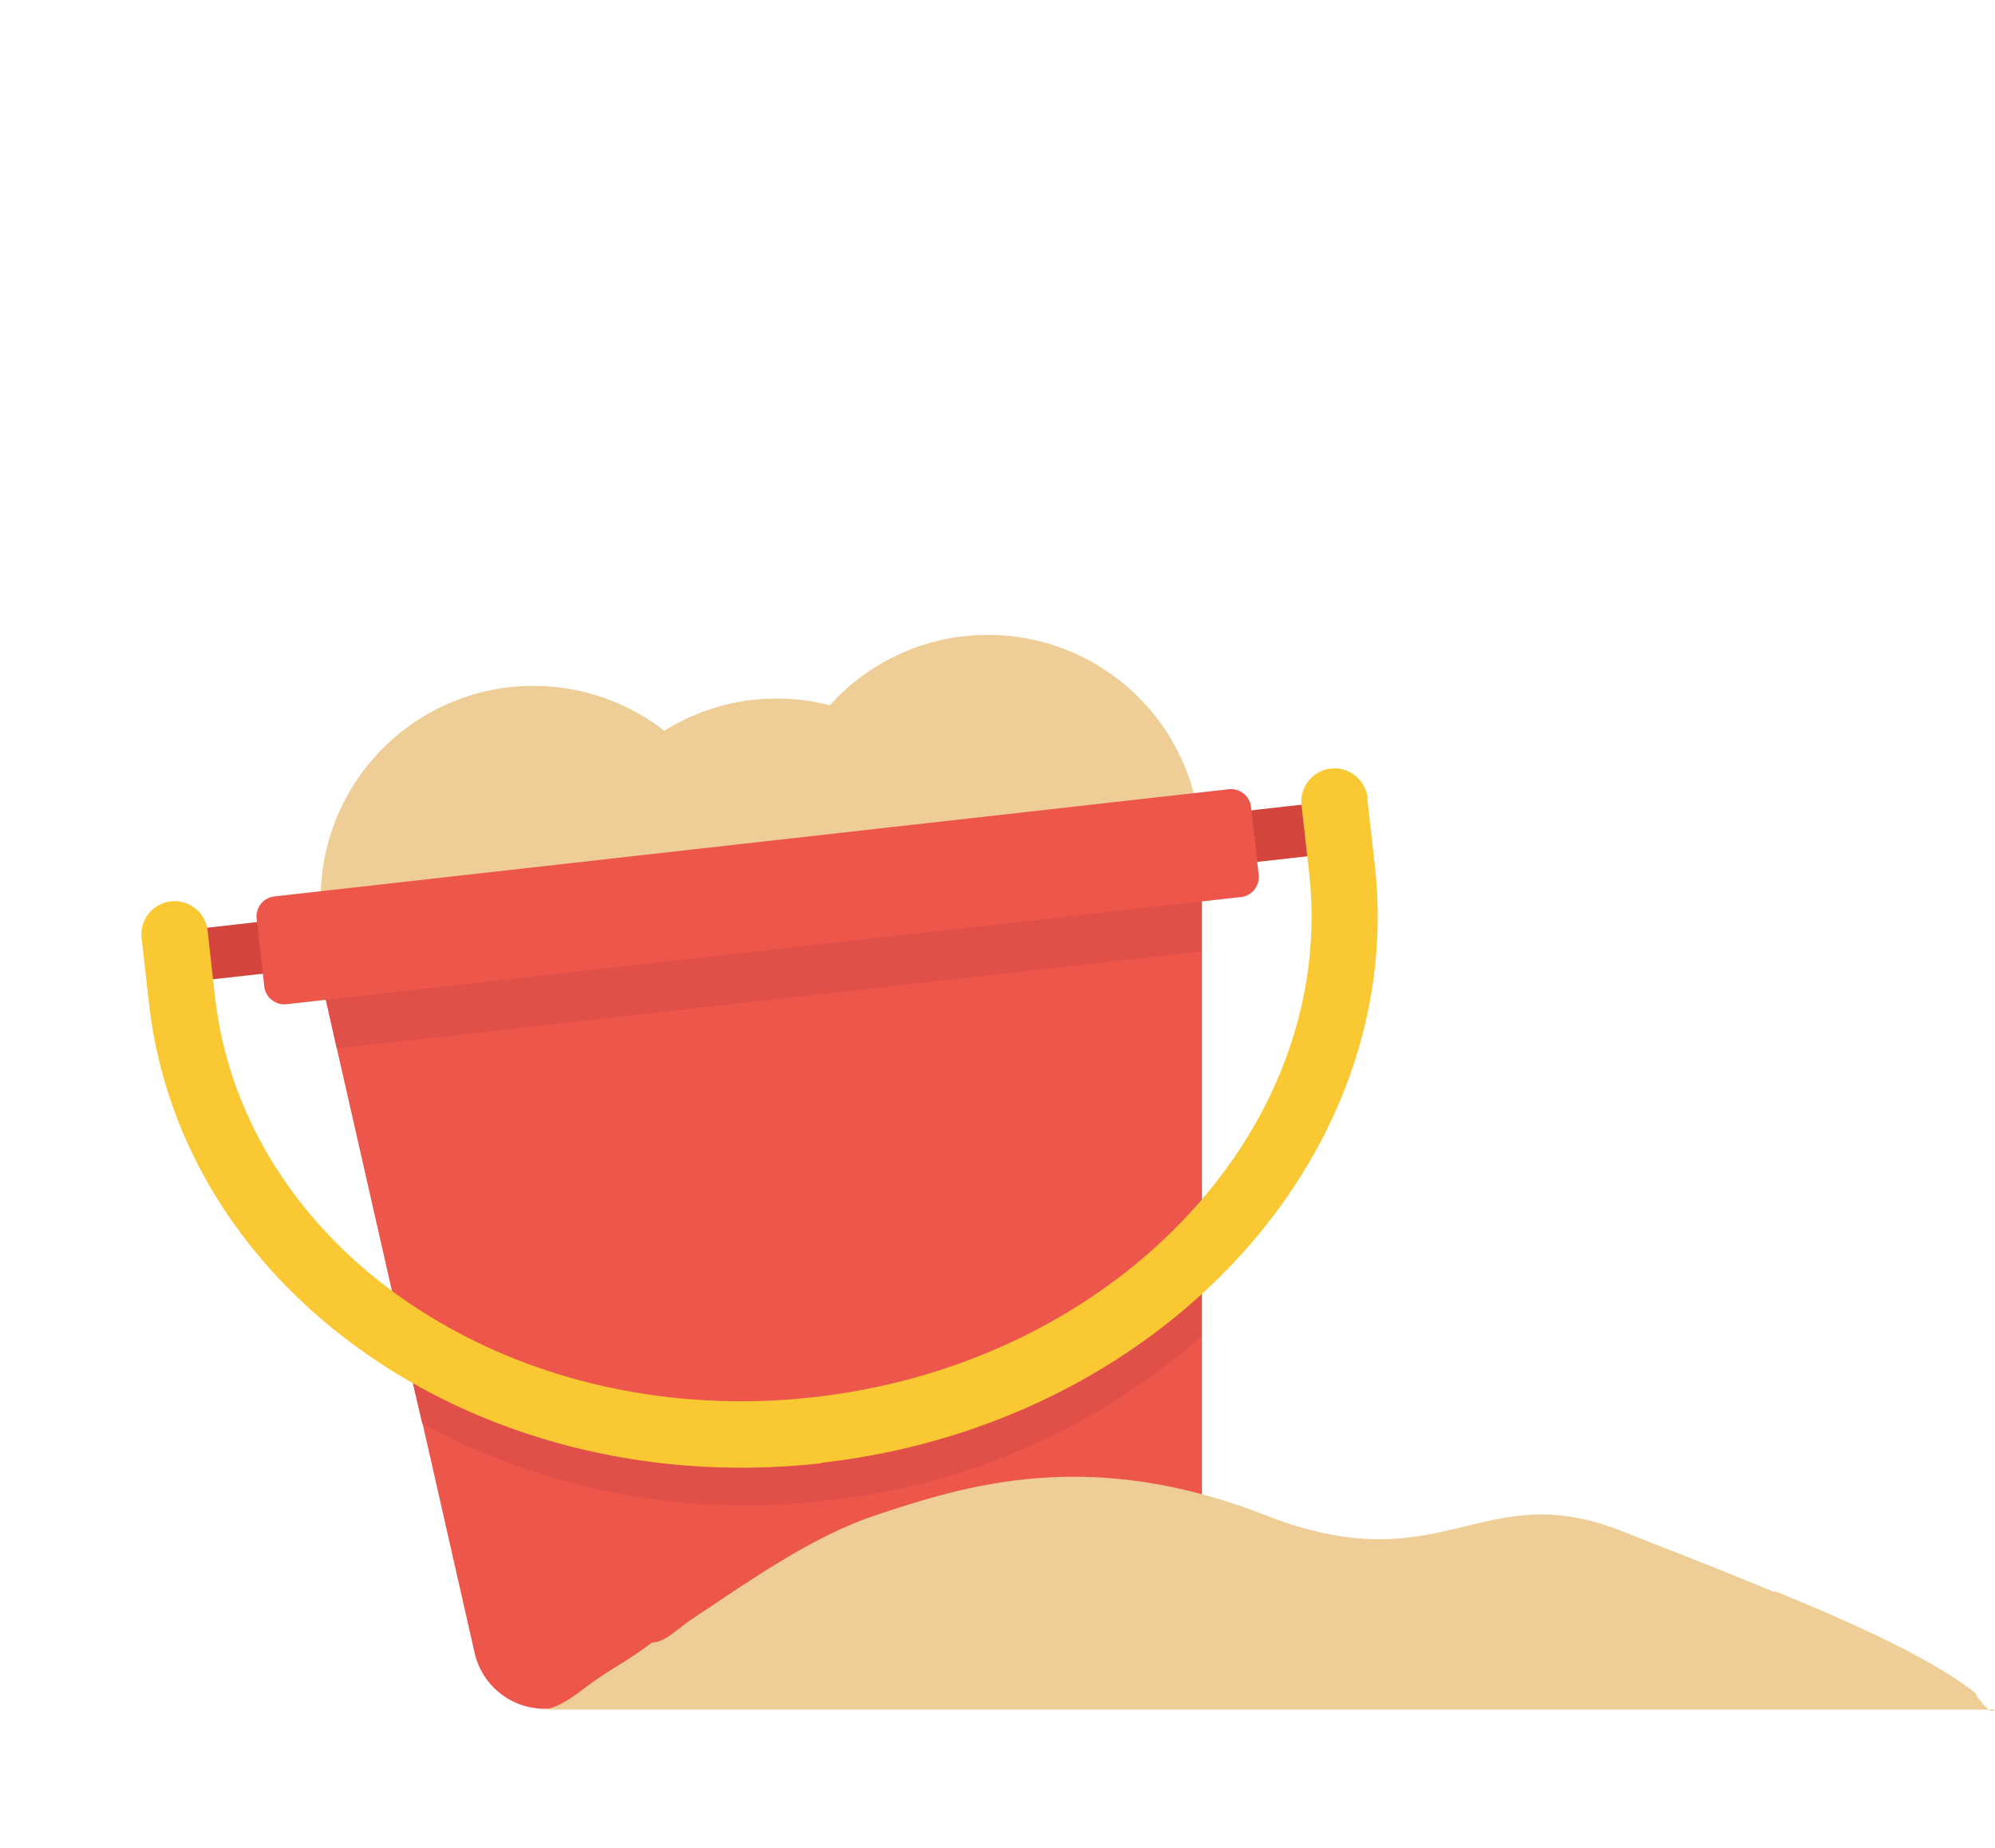
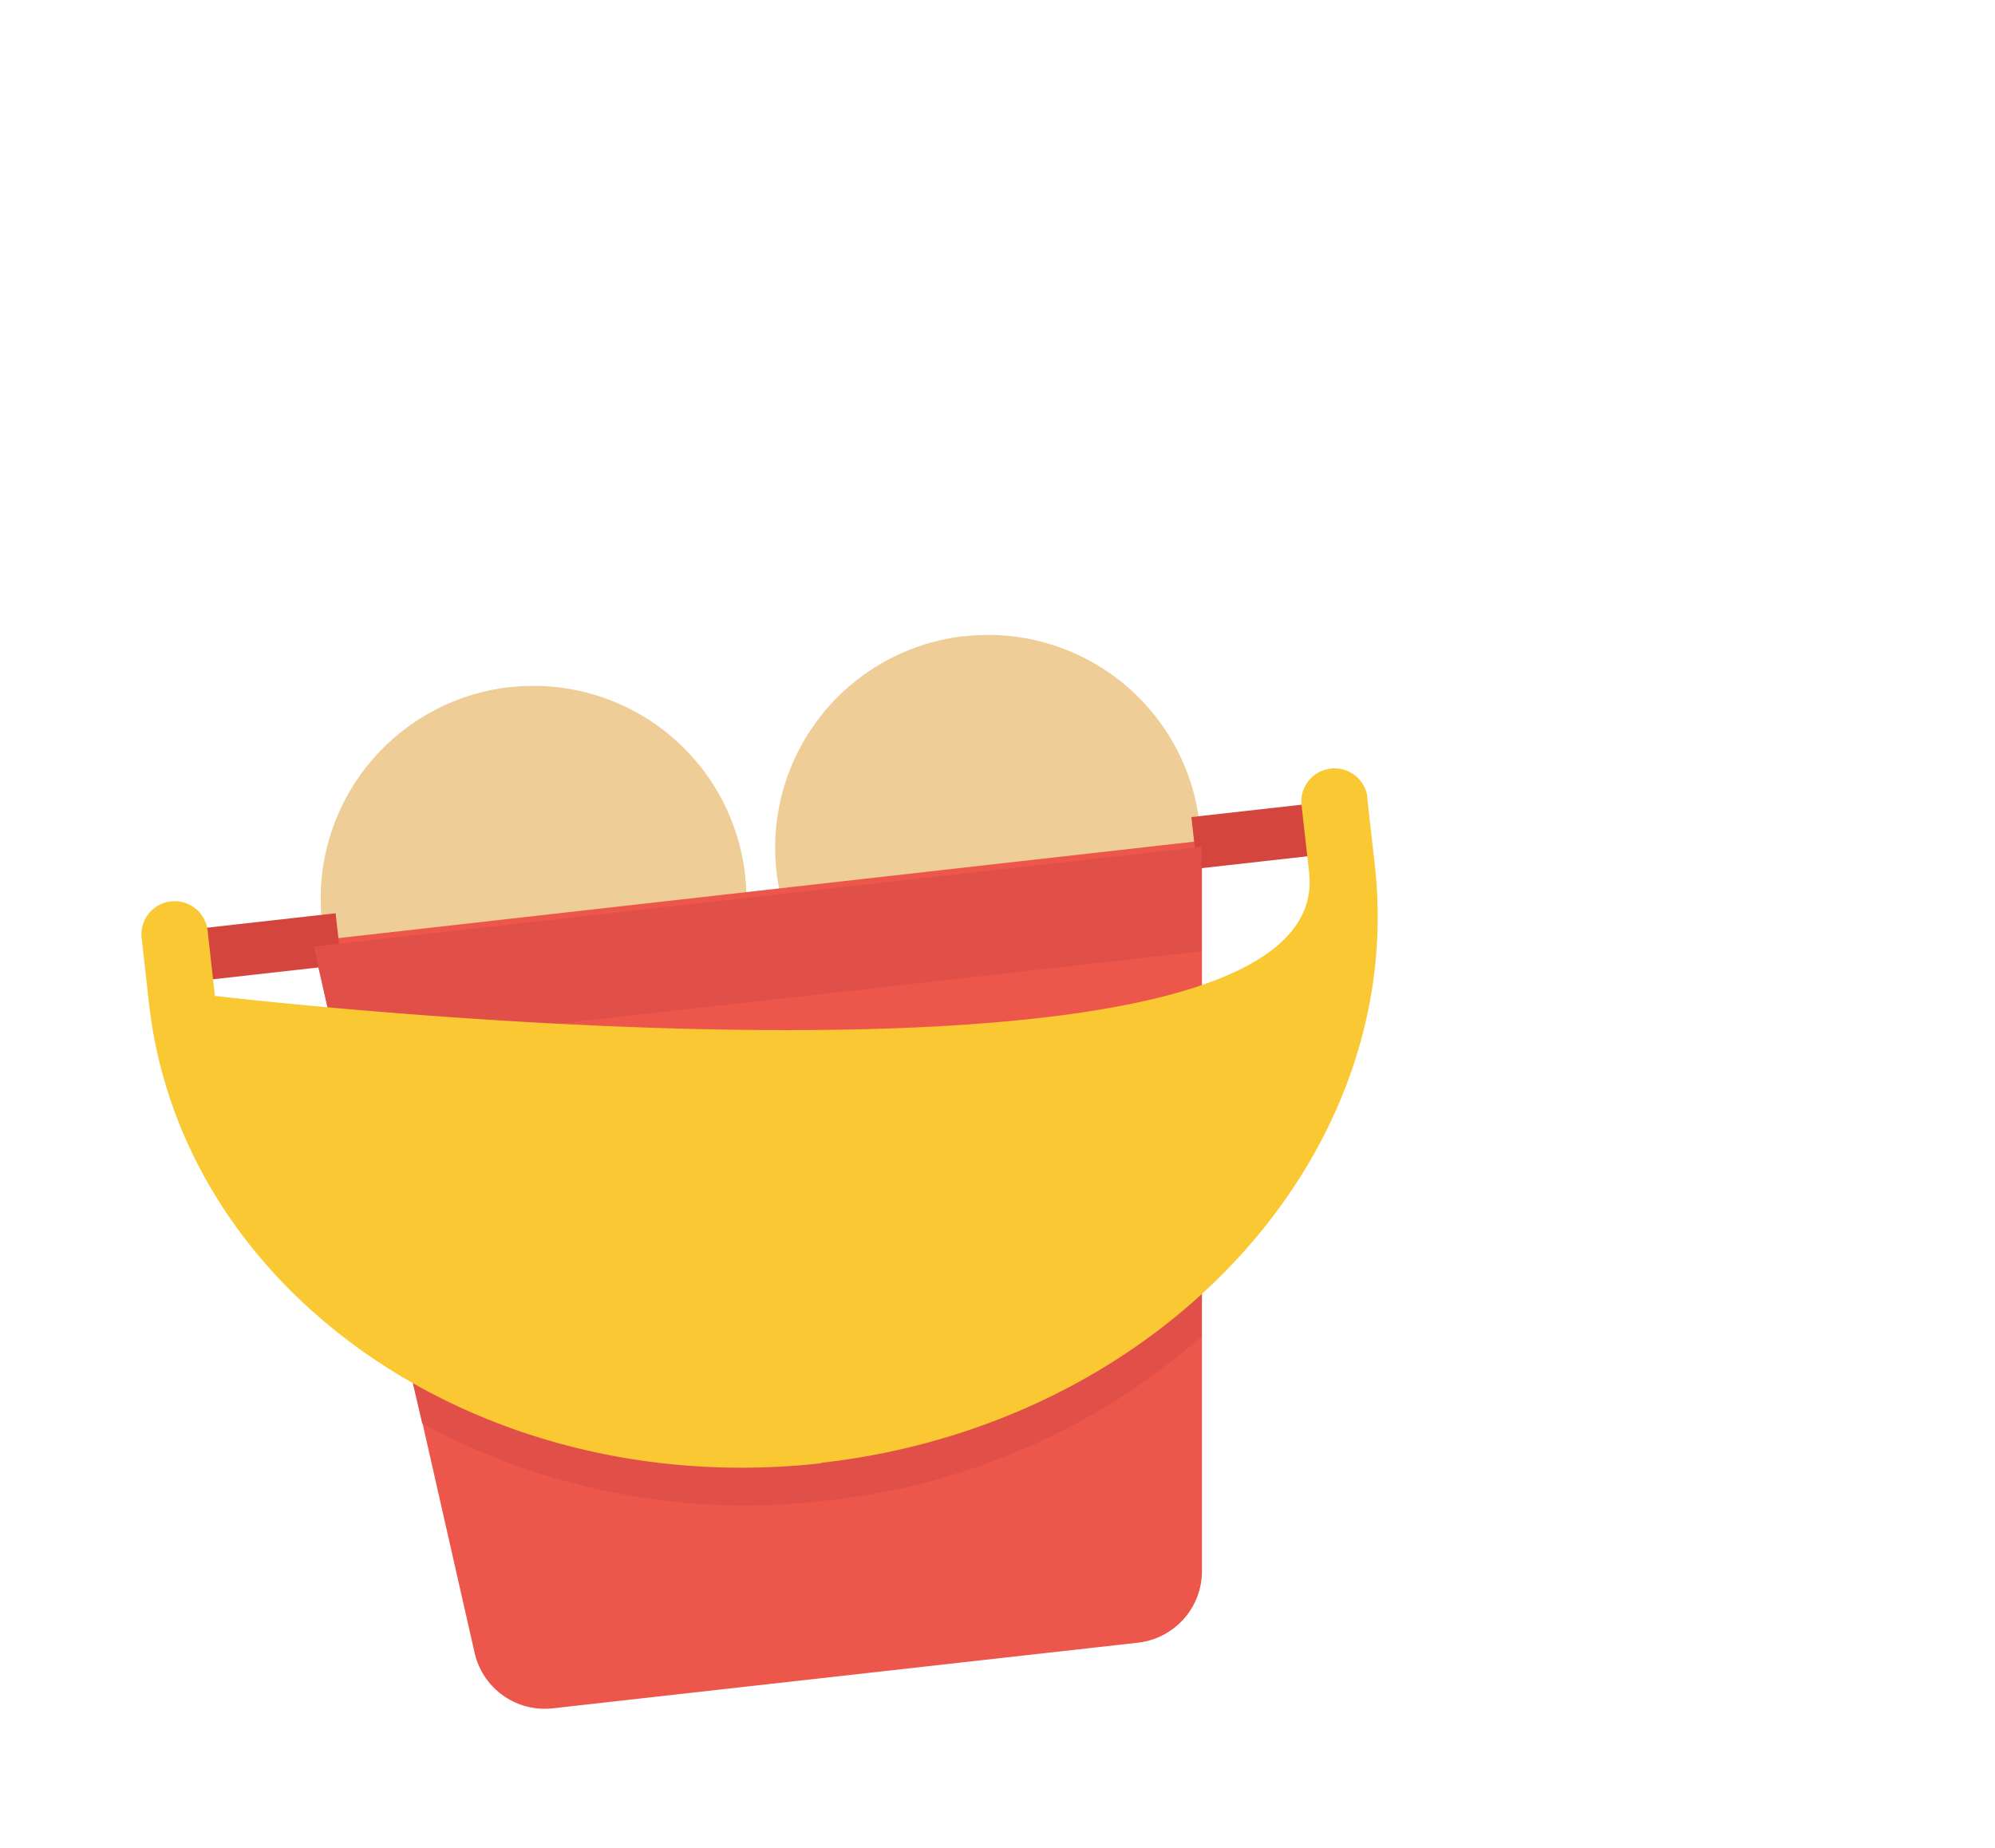
<svg xmlns="http://www.w3.org/2000/svg" viewBox="0 0 187.44 173.62">
  <g id="Layer_2" data-name="Layer 2">
    <g id="Layer_1-2" data-name="Layer 1">
-       <rect x="-4.75" y="29.65" width="153.19" height="114.32" transform="translate(-28.02 139.02) rotate(-77.99)" style="fill:none" />
      <path id="Path_65203" data-name="Path 65203" d="M70,82.17a20,20,0,1,1-22.14-17.6h.06A20,20,0,0,1,70,82.17h0" style="fill:#efcd97" />
-       <path id="Path_65204" data-name="Path 65204" d="M92.88,83.35A20,20,0,1,1,70.73,65.76h.08a20,20,0,0,1,22.06,17.6h0" style="fill:#efcd97" />
      <path id="Path_65205" data-name="Path 65205" d="M112.7,77.37A20,20,0,1,1,90.55,59.78h.09a20,20,0,0,1,22.06,17.6h0" style="fill:#efcd97" />
      <path id="Path_65206" data-name="Path 65206" d="M29.36,88.42l.12.52,2.17,9.58,6.06,26.67,2,8.6h0l4.88,21.51a6.75,6.75,0,0,0,7.34,5.22l55-6.17a6.77,6.77,0,0,0,6-6.73V125.57h0V79Z" style="fill:#ed564a" />
      <path id="Path_65207" data-name="Path 65207" d="M112.91,116.75v8.81h0A63.52,63.52,0,0,1,77.56,141a63.56,63.56,0,0,1-37.89-7.25h0l-2-8.59c10.34,7.48,24.32,11.31,39.16,9.65s27.61-8.5,36-18.09" style="fill:#e04f48" />
      <rect id="Rectangle_14864" data-name="Rectangle 14864" x="112.16" y="75.93" width="14.86" height="4.88" transform="translate(-8 13.84) rotate(-6.41)" style="fill:#d3453d" />
      <rect id="Rectangle_14865" data-name="Rectangle 14865" x="16.99" y="86.63" width="14.86" height="4.88" transform="translate(-9.79 3.28) rotate(-6.41)" style="fill:#d3453d" />
      <path id="Path_65208" data-name="Path 65208" d="M112.89,79.57v9.82L31.65,98.52l-2.17-9.58Z" style="fill:#e04f48" />
-       <path id="Path_65209" data-name="Path 65209" d="M116.58,84.29,26.92,94.36a1.9,1.9,0,0,1-2.09-1.67l-.72-6.37a1.9,1.9,0,0,1,1.68-2.09l89.66-10.07a1.89,1.89,0,0,1,2.09,1.67h0l.72,6.37a1.91,1.91,0,0,1-1.67,2.1" style="fill:#ed564a" />
-       <path id="Path_65210" data-name="Path 65210" d="M77.16,137.49C45.41,141.05,17.07,121.67,14,94.28l-.7-6.21a3.12,3.12,0,0,1,6.2-.69l.69,6.2c2.7,24,27.94,40.89,56.28,37.7S125.66,106,123,82l-.7-6.21a3.12,3.12,0,0,1,6.17-.94c0,.06,0,.12,0,.17v.07l.7,6.21c3.07,27.39-20.26,52.58-52,56.15" style="fill:#f9c832" />
-       <path id="Path_65211" data-name="Path 65211" d="M50.76,160.64H187.44c-.06,0-.12.2-.19.13s-.12,0-.19,0-.3-.22-.46-.37a1.19,1.19,0,0,0-.21-.16,8,8,0,0,0-.54-.7c-.18-.15-.14-.43-.22-.43h0c-3.94-3.15-11.21-6.48-18.91-9.62v.13h.06l-1.83-.75-.35-.14-1.46-.6-.51-.2-1.35-.55-.48-.19-3.47-1.38-.46-.17-1.29-.5-.4-.16L154,144.5l-1.82-.71c-13.12-5.09-16.66,5.09-33.27-1.41s-28.17-2.81-36.64,0c-6,2-11.78,6.12-17.34,9.81-1.22.82-2.46,2.15-3.69,2.15h0c-2,1.57-3.92,2.51-5.83,3.92-1.45,1.07-3,2.37-4.61,2.37" style="fill:#eecd97" />
+       <path id="Path_65210" data-name="Path 65210" d="M77.16,137.49C45.41,141.05,17.07,121.67,14,94.28l-.7-6.21a3.12,3.12,0,0,1,6.2-.69l.69,6.2S125.66,106,123,82l-.7-6.21a3.12,3.12,0,0,1,6.17-.94c0,.06,0,.12,0,.17v.07l.7,6.21c3.07,27.39-20.26,52.58-52,56.15" style="fill:#f9c832" />
    </g>
  </g>
</svg>